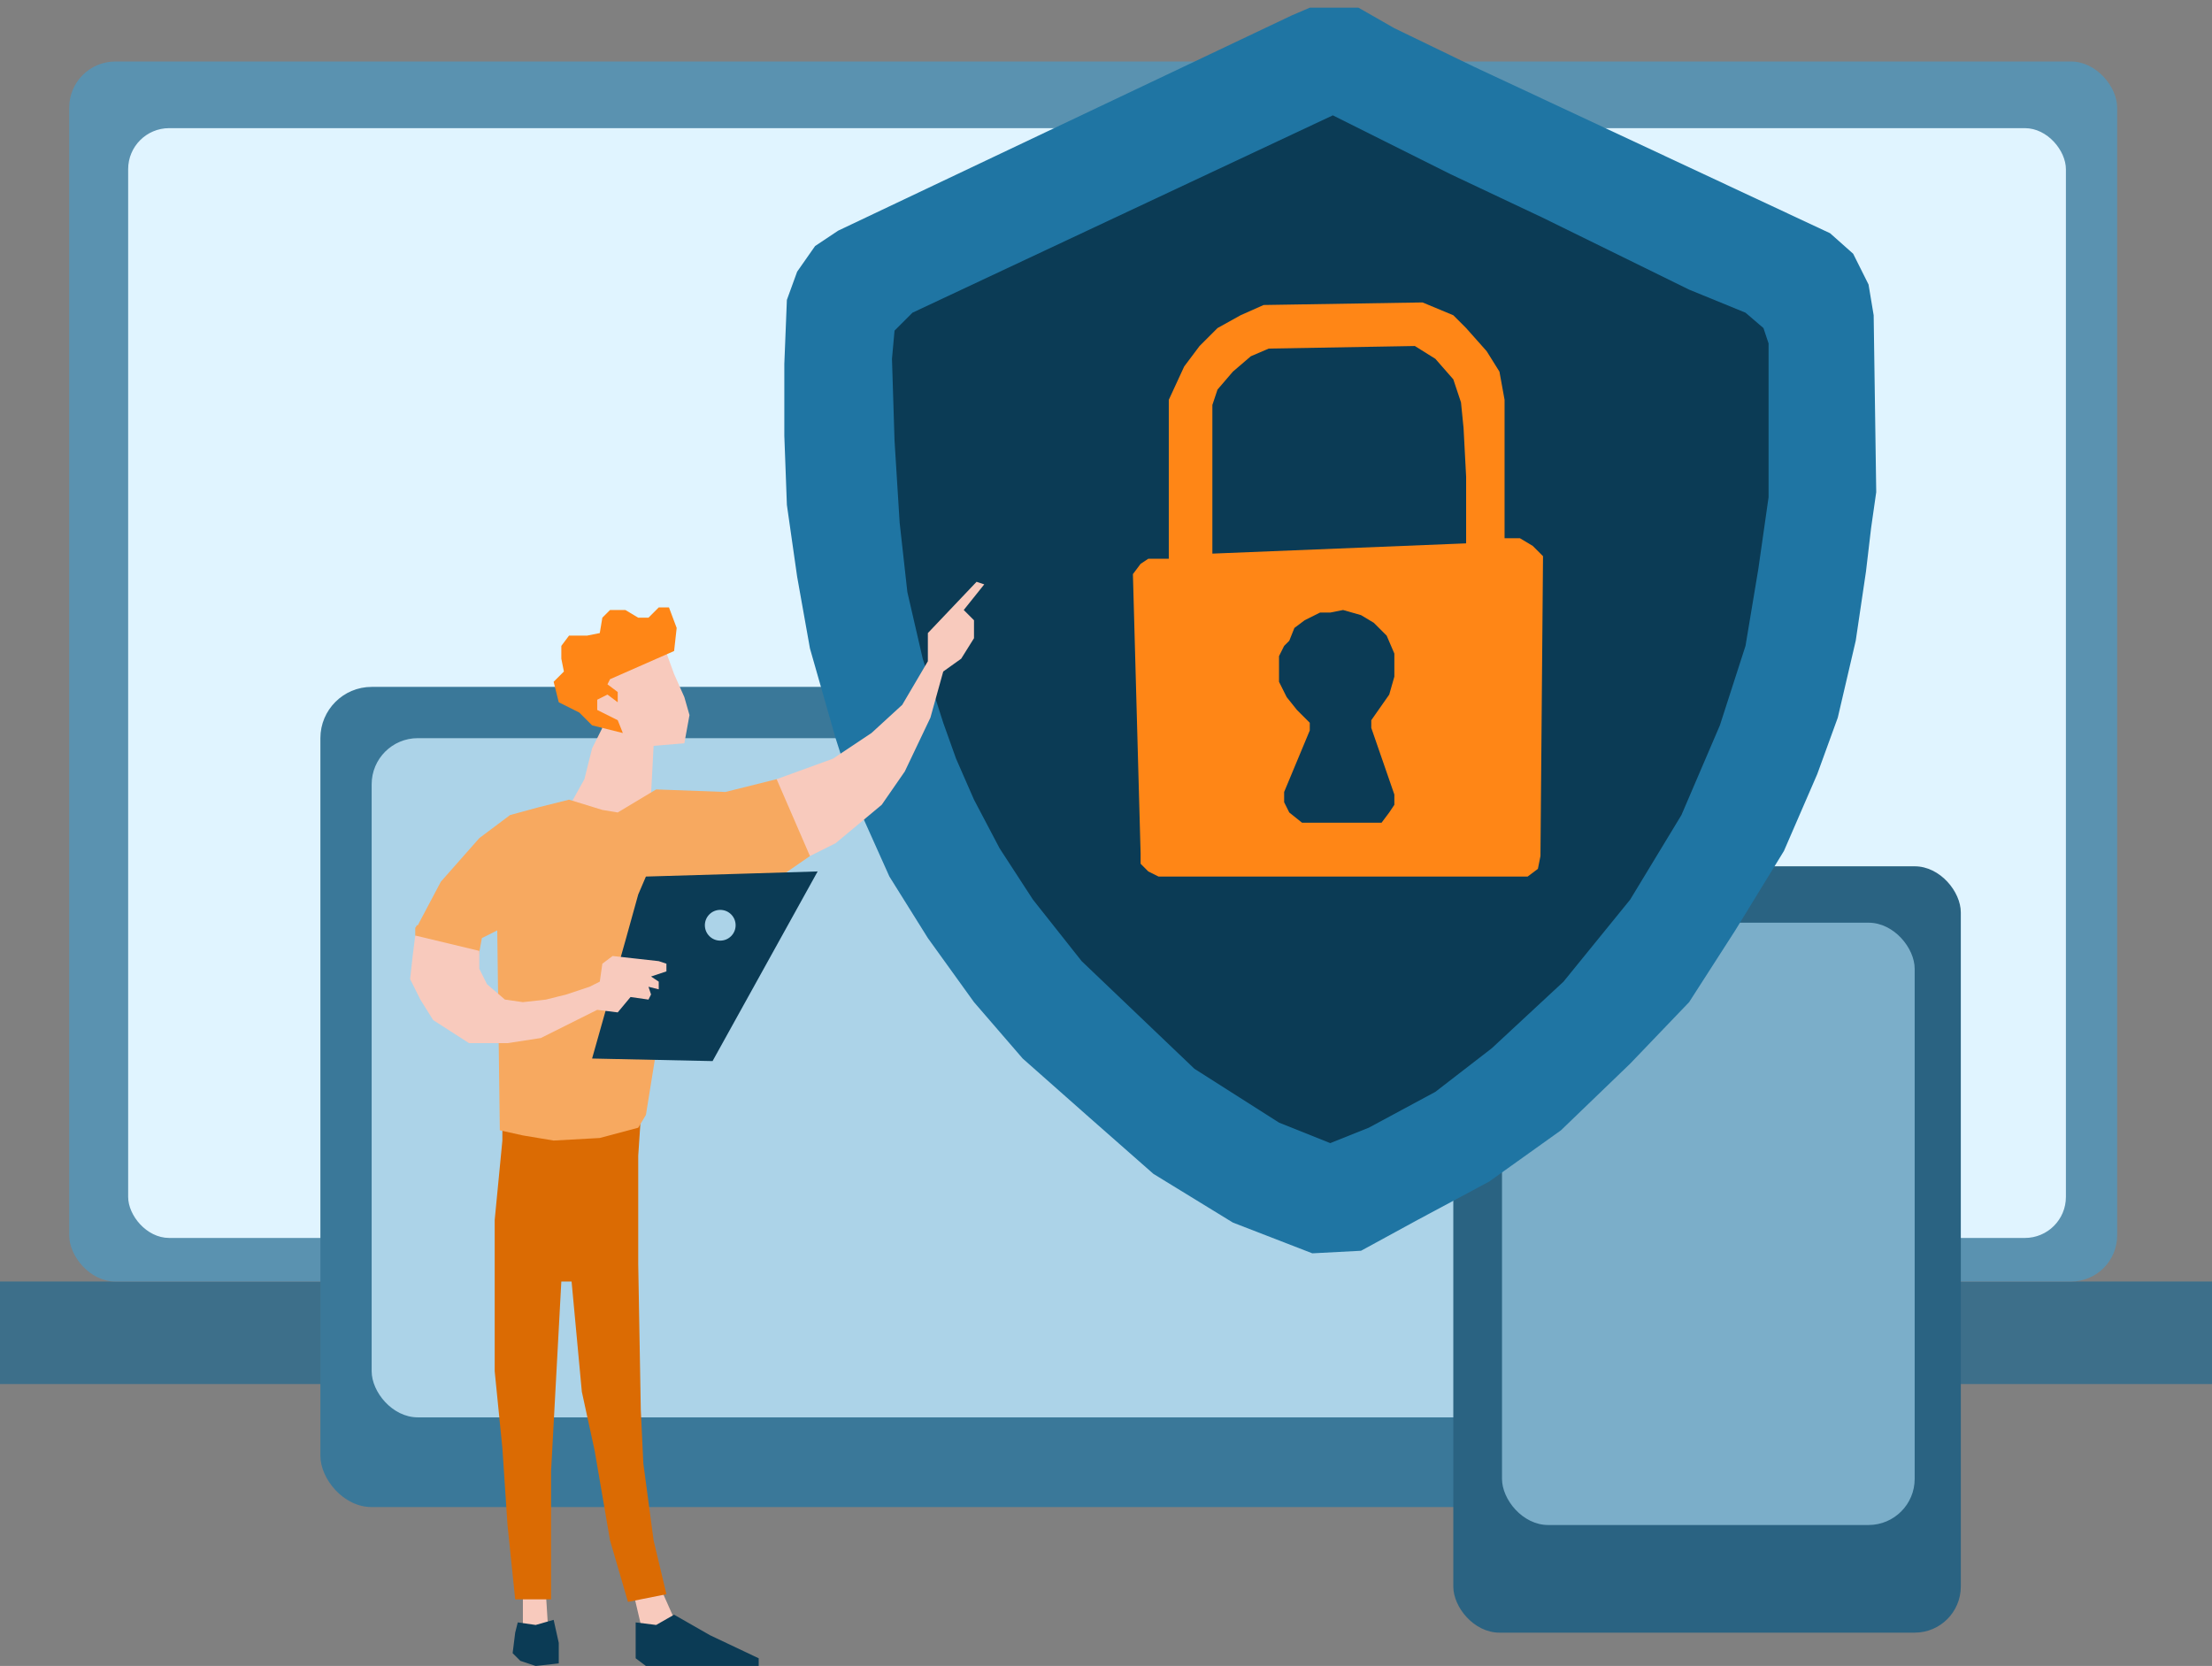
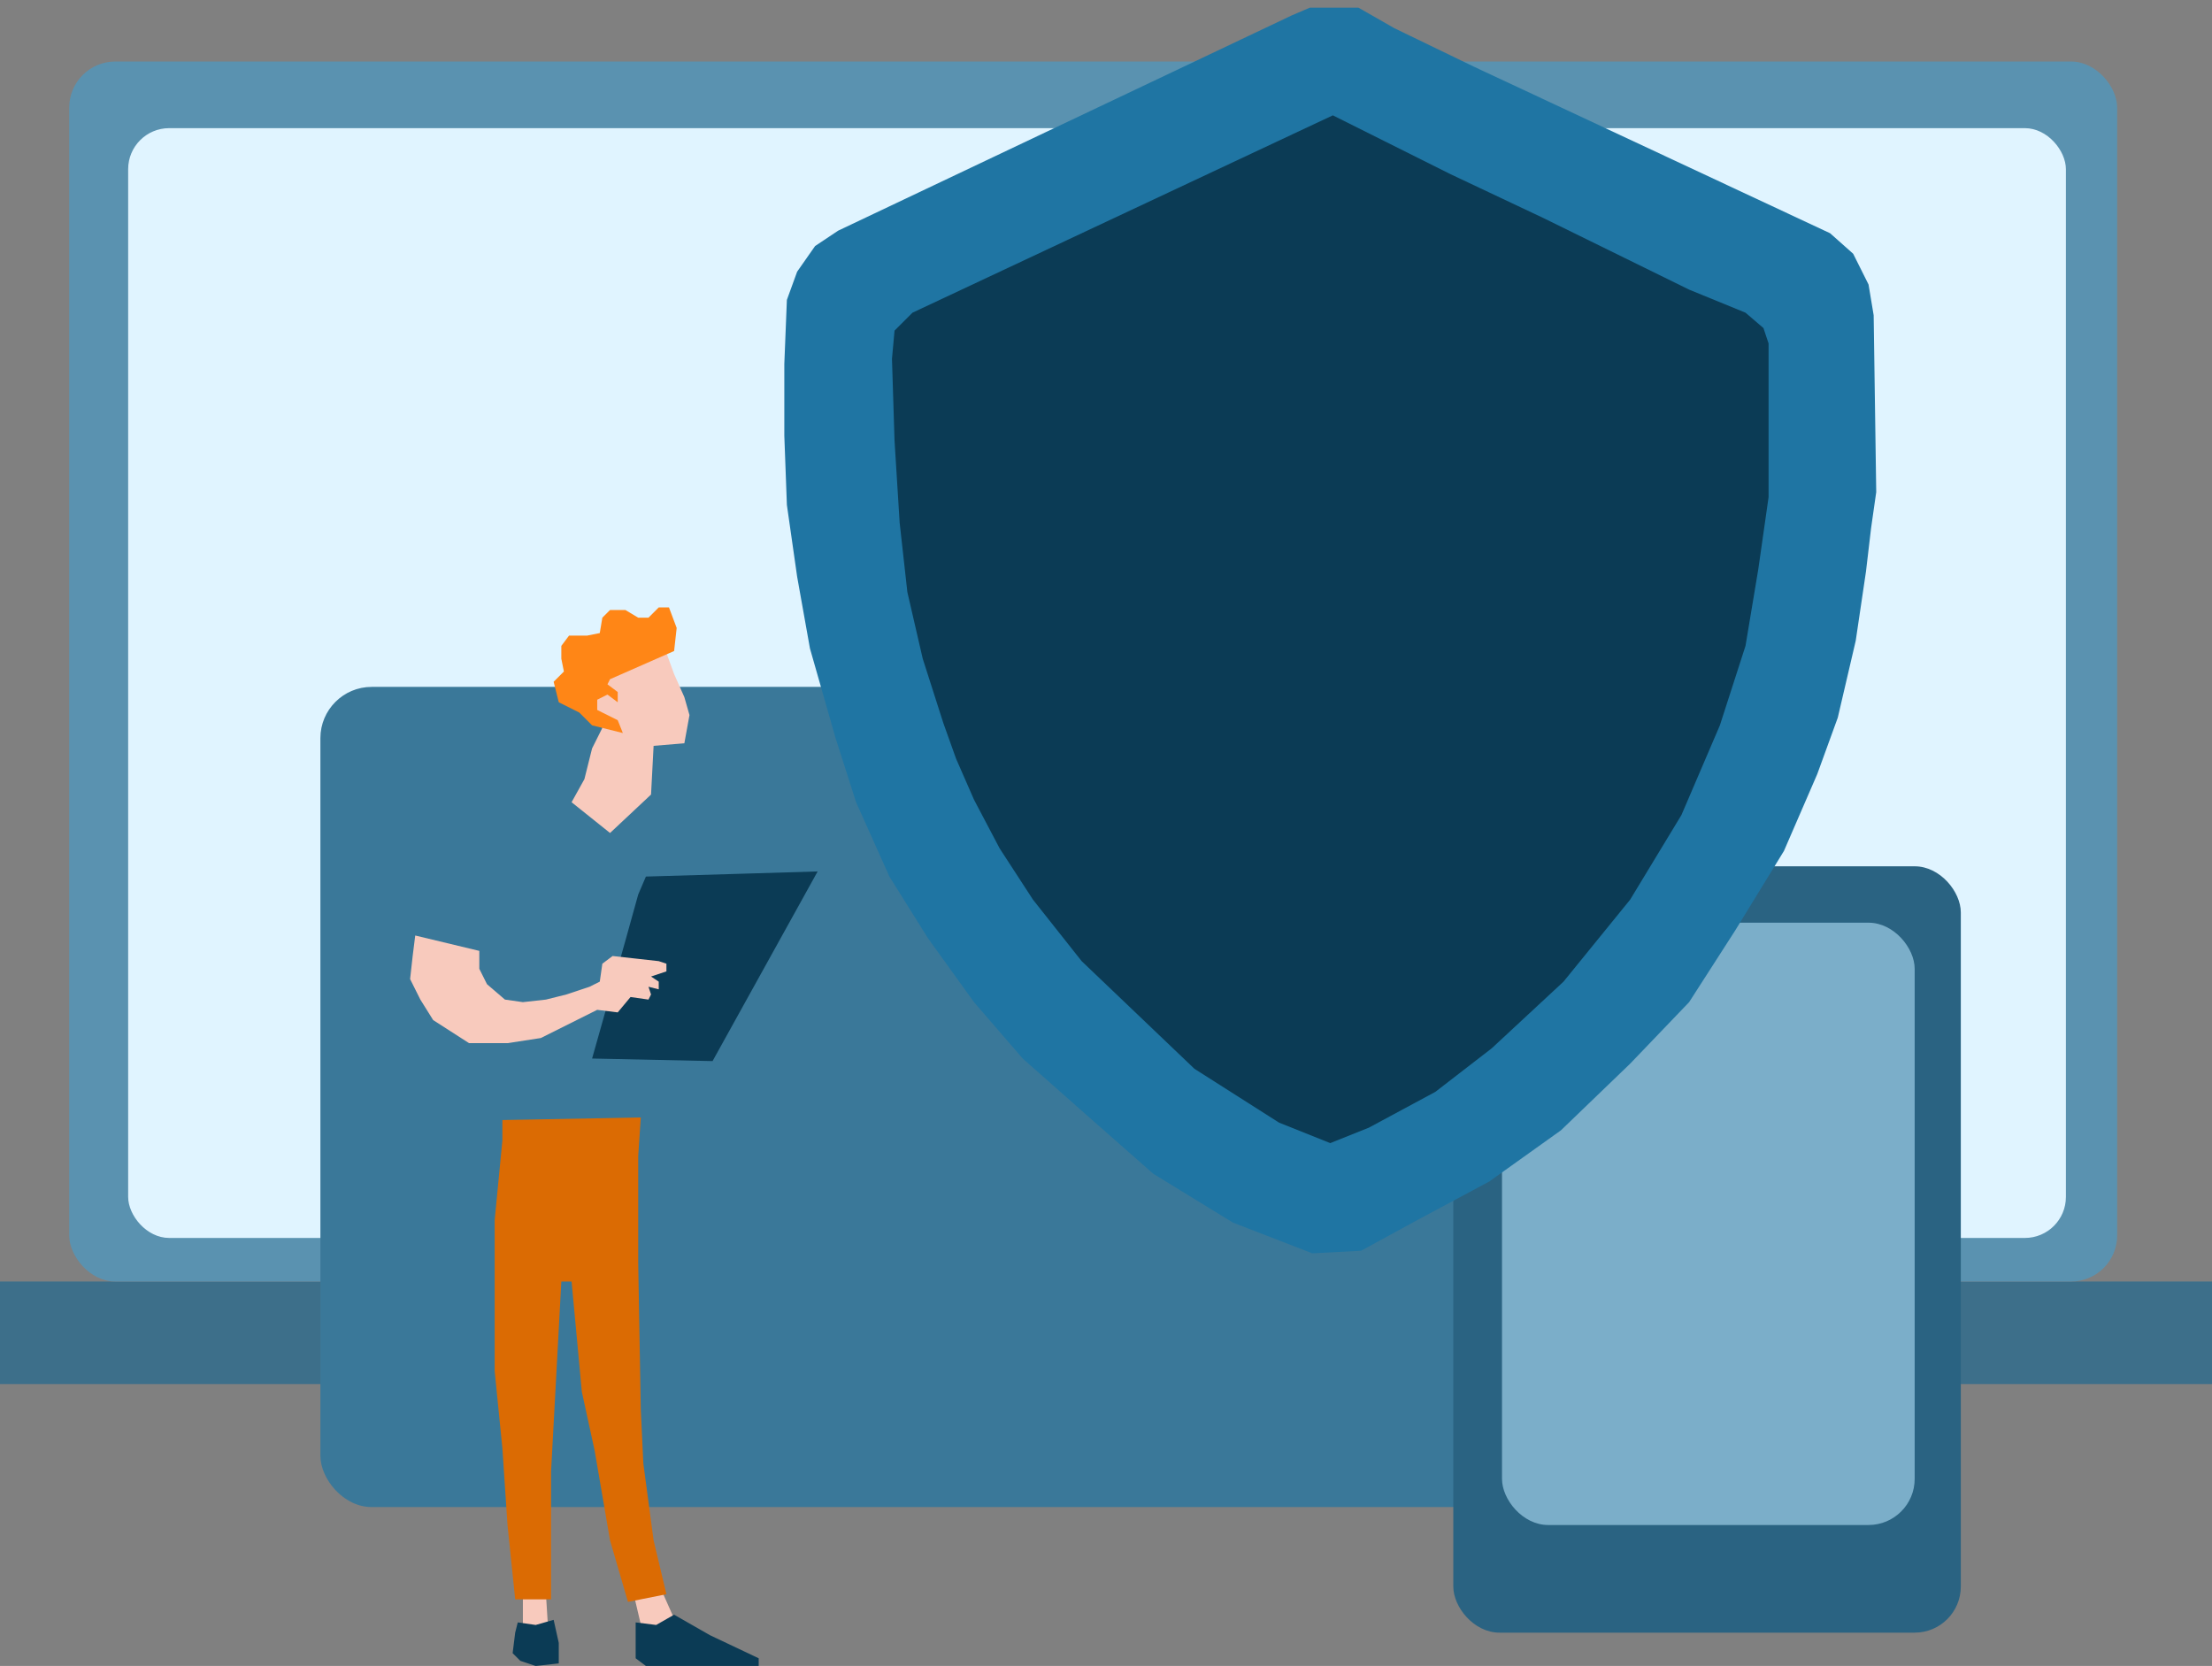
<svg xmlns="http://www.w3.org/2000/svg" xml:space="preserve" width="863px" height="650px" version="1.1" style="shape-rendering:geometricPrecision; text-rendering:geometricPrecision; image-rendering:optimizeQuality; fill-rule:evenodd; clip-rule:evenodd" viewBox="0 0 863 650">
  <rect x="0" y="0" width="863" height="650" fill="#808080" stroke="none" />
  <defs>
    <style type="text/css">
   
    .fil10 {fill:#F8CABD}
    .fil8 {fill:#0B3B55}
    .fil7 {fill:#1F75A3}
    .fil5 {fill:#2A6382}
    .fil3 {fill:#3A7899}
    .fil0 {fill:#3D6F8A}
    .fil1 {fill:#5A92B0}
    .fil6 {fill:#7BAEC9}
    .fil4 {fill:#ACD3E8}
    .fil11 {fill:#DB6B03}
    .fil2 {fill:#E0F4FF}
    .fil12 {fill:#F7A960}
    .fil9 {fill:#FF8616}
   
  </style>
  </defs>
  <g id="Слой_x0020_1">
    <rect class="fil0" y="500" width="863.002" height="40.001" />
    <rect class="fil1" x="27" y="24" width="799" height="476" rx="18" ry="18" />
    <rect class="fil2" x="50" y="50" width="756" height="433" rx="16" ry="16" />
    <rect class="fil3" x="125" y="268" width="552" height="320" rx="20" ry="20" />
-     <rect class="fil4" x="145" y="288" width="512" height="265" rx="18" ry="18" />
    <rect class="fil5" x="567" y="338" width="198" height="299" rx="18" ry="18" />
    <rect class="fil6" x="586" y="360" width="161" height="235" rx="18" ry="18" />
    <polygon class="fil7" points="511,3 520,3 530,3 544,11 575,26 714,91 723,99 729,111 731,123 732,192 730,206 728,223 724,250 717,280 709,302 696,332 677,363 659,391 636,415 609,441 581,461 553,476 531,488 512,489 481,477 450,458 425,436 399,413 380,391 362,366 347,342 334,313 326,288 316,253 311,225 307,197 306,170 306,142 307,117 311,106 318,96 327,90 504,6 " />
    <polygon class="fil8" points="356,122 520,45 540,55 566,68 602,85 659,113 681,122 688,128 690,134 690,194 686,222 681,252 671,283 656,318 636,351 610,383 582,409 560,426 534,440 519,446 499,438 466,417 444,396 422,375 403,351 390,331 380,312 373,296 368,282 360,257 354,231 351,204 349,172 348,140 349,129 " />
-     <polygon class="fil9" points="445,333 442,224 445,220 448,218 456,218 456,156 462,143 468,135 475,128 484,123 493,119 555,118 567,123 572,128 580,137 585,145 587,156 587,169 587,188 587,210 593,210 598,213 602,217 601,334 600,339 596,342 593,342 452,342 448,340 445,337 " />
    <polygon class="fil8" points="572,212 473,216 473,158 475,152 481,145 488,139 495,136 552,135 560,140 567,148 570,157 571,167 572,186 " />
    <polygon class="fil8" points="511,282 511,285 501,309 501,313 503,317 508,321 539,321 542,317 544,314 544,310 535,284 535,281 542,271 544,264 544,255 541,248 536,243 531,240 524,238 519,239 515,239 509,242 505,245 503,250 501,252 499,256 499,266 502,272 506,277 " />
    <polygon class="fil10" points="231,260 259,252 263,263 267,272 269,279 267,290 255,291 254,310 238,325 223,313 228,304 231,292 235,284 229,275 " />
-     <polygon class="fil10" points="302,322 300,312 303,304 325,296 340,286 352,275 362,258 362,247 381,227 384,228 376,238 380,242 380,249 375,257 368,262 363,280 353,301 344,314 326,329 316,334 " />
    <path class="fil10" d="M213 622l-9 0 0 16 10 0c0,0 0,0 0,0l-1 -16z" />
    <polygon class="fil10" points="257,618 247,621 251,638 265,636 " />
    <polygon class="fil8" points="201,637 202,633 209,634 216,632 218,641 218,649 209,650 209,650 203,648 200,645 " />
    <polygon class="fil8" points="248,639 248,633 256,634 263,630 277,638 296,647 296,651 252,650 248,647 " />
    <polygon class="fil11" points="196,445 196,437 250,436 249,451 249,493 250,550 251,571 255,601 260,622 245,625 238,601 232,566 227,543 223,500 219,500 215,574 215,624 201,624 198,595 196,565 193,535 193,507 193,476 " />
    <polygon class="fil9" points="237,267 238,265 263,254 264,245 261,237 257,237 253,241 249,241 244,238 238,238 235,241 234,247 229,248 222,248 219,252 219,257 220,262 216,266 218,274 226,278 231,283 243,286 241,281 233,277 233,273 237,271 241,274 241,270 " />
-     <path class="fil12" d="M210 315l12 -3 13 4 6 1 15 -9 27 1 20 -5 13 30 -42 29 -17 41 -5 31 -3 5 -15 4 -18 1 -12 -2 -9 -2 -1 -78 -6 3 -2 11 -24 -7 0 -8c1,-1 0,-1 1,-1l9 -17 15 -17 12 -9 11 -3z" />
    <polygon class="fil8" points="249,349 252,342 286,341 319,340 278,414 231,413 244,367 " />
-     <circle class="fil4" cx="281" cy="361" r="6" />
    <polygon class="fil10" points="161,373 162,365 187,371 187,378 190,384 197,390 204,391 213,390 221,388 230,385 234,383 235,376 239,373 248,374 257,375 260,376 260,379 254,381 257,383 257,386 253,385 254,388 253,390 246,389 241,395 233,394 211,405 198,407 183,407 169,398 164,390 160,382 " />
  </g>
</svg>